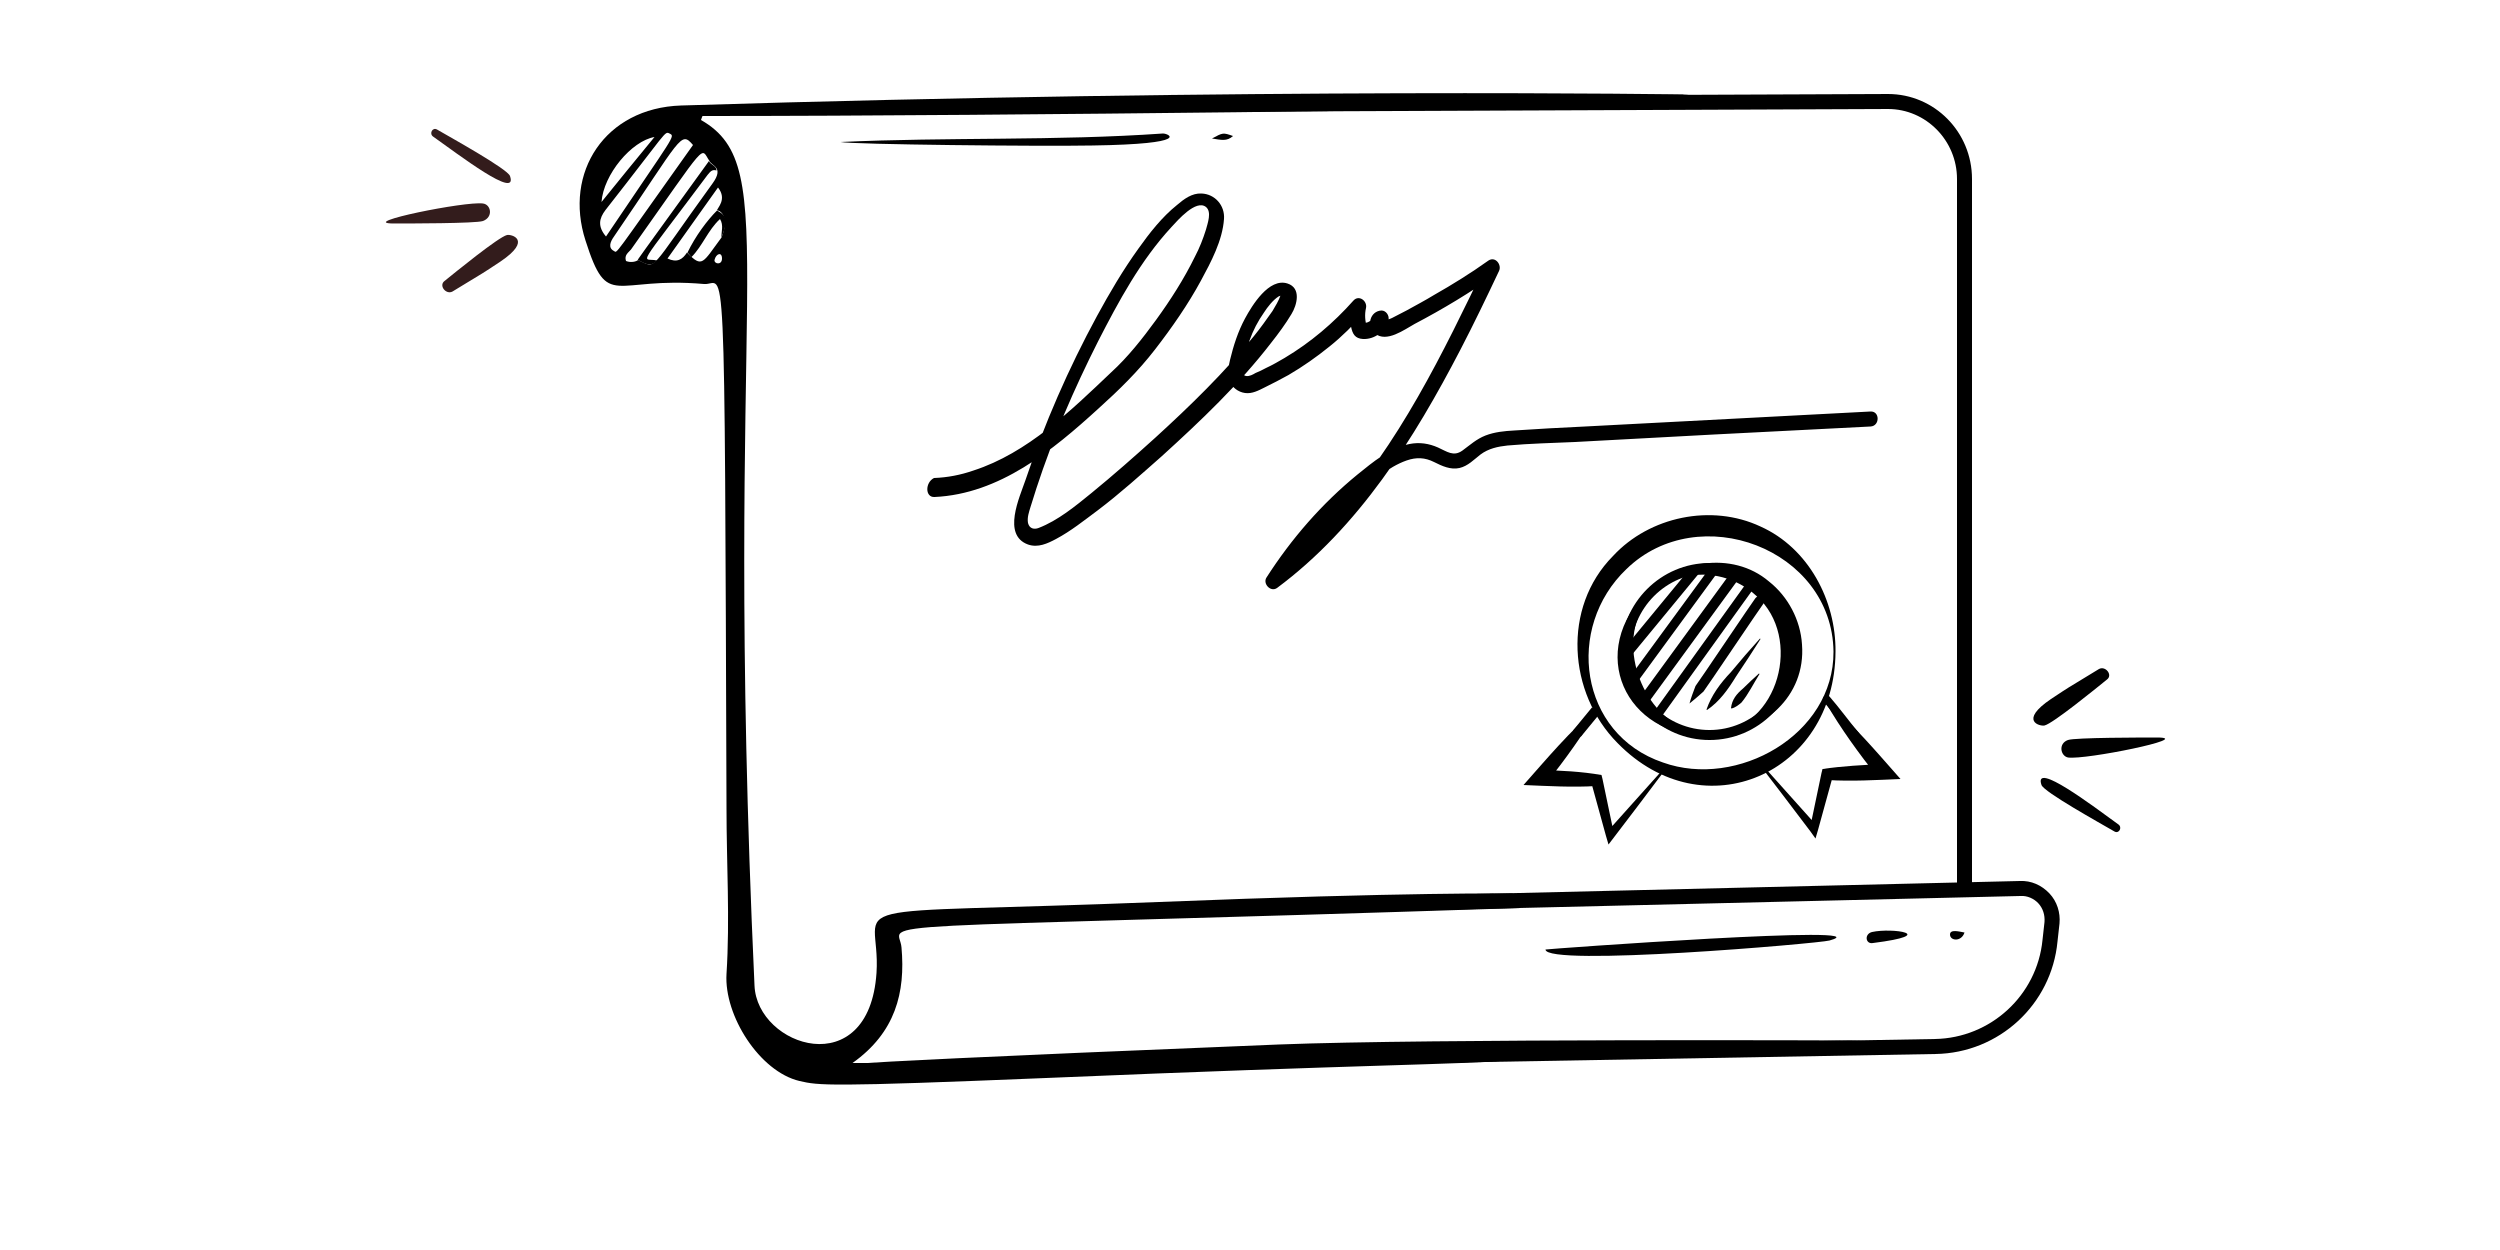
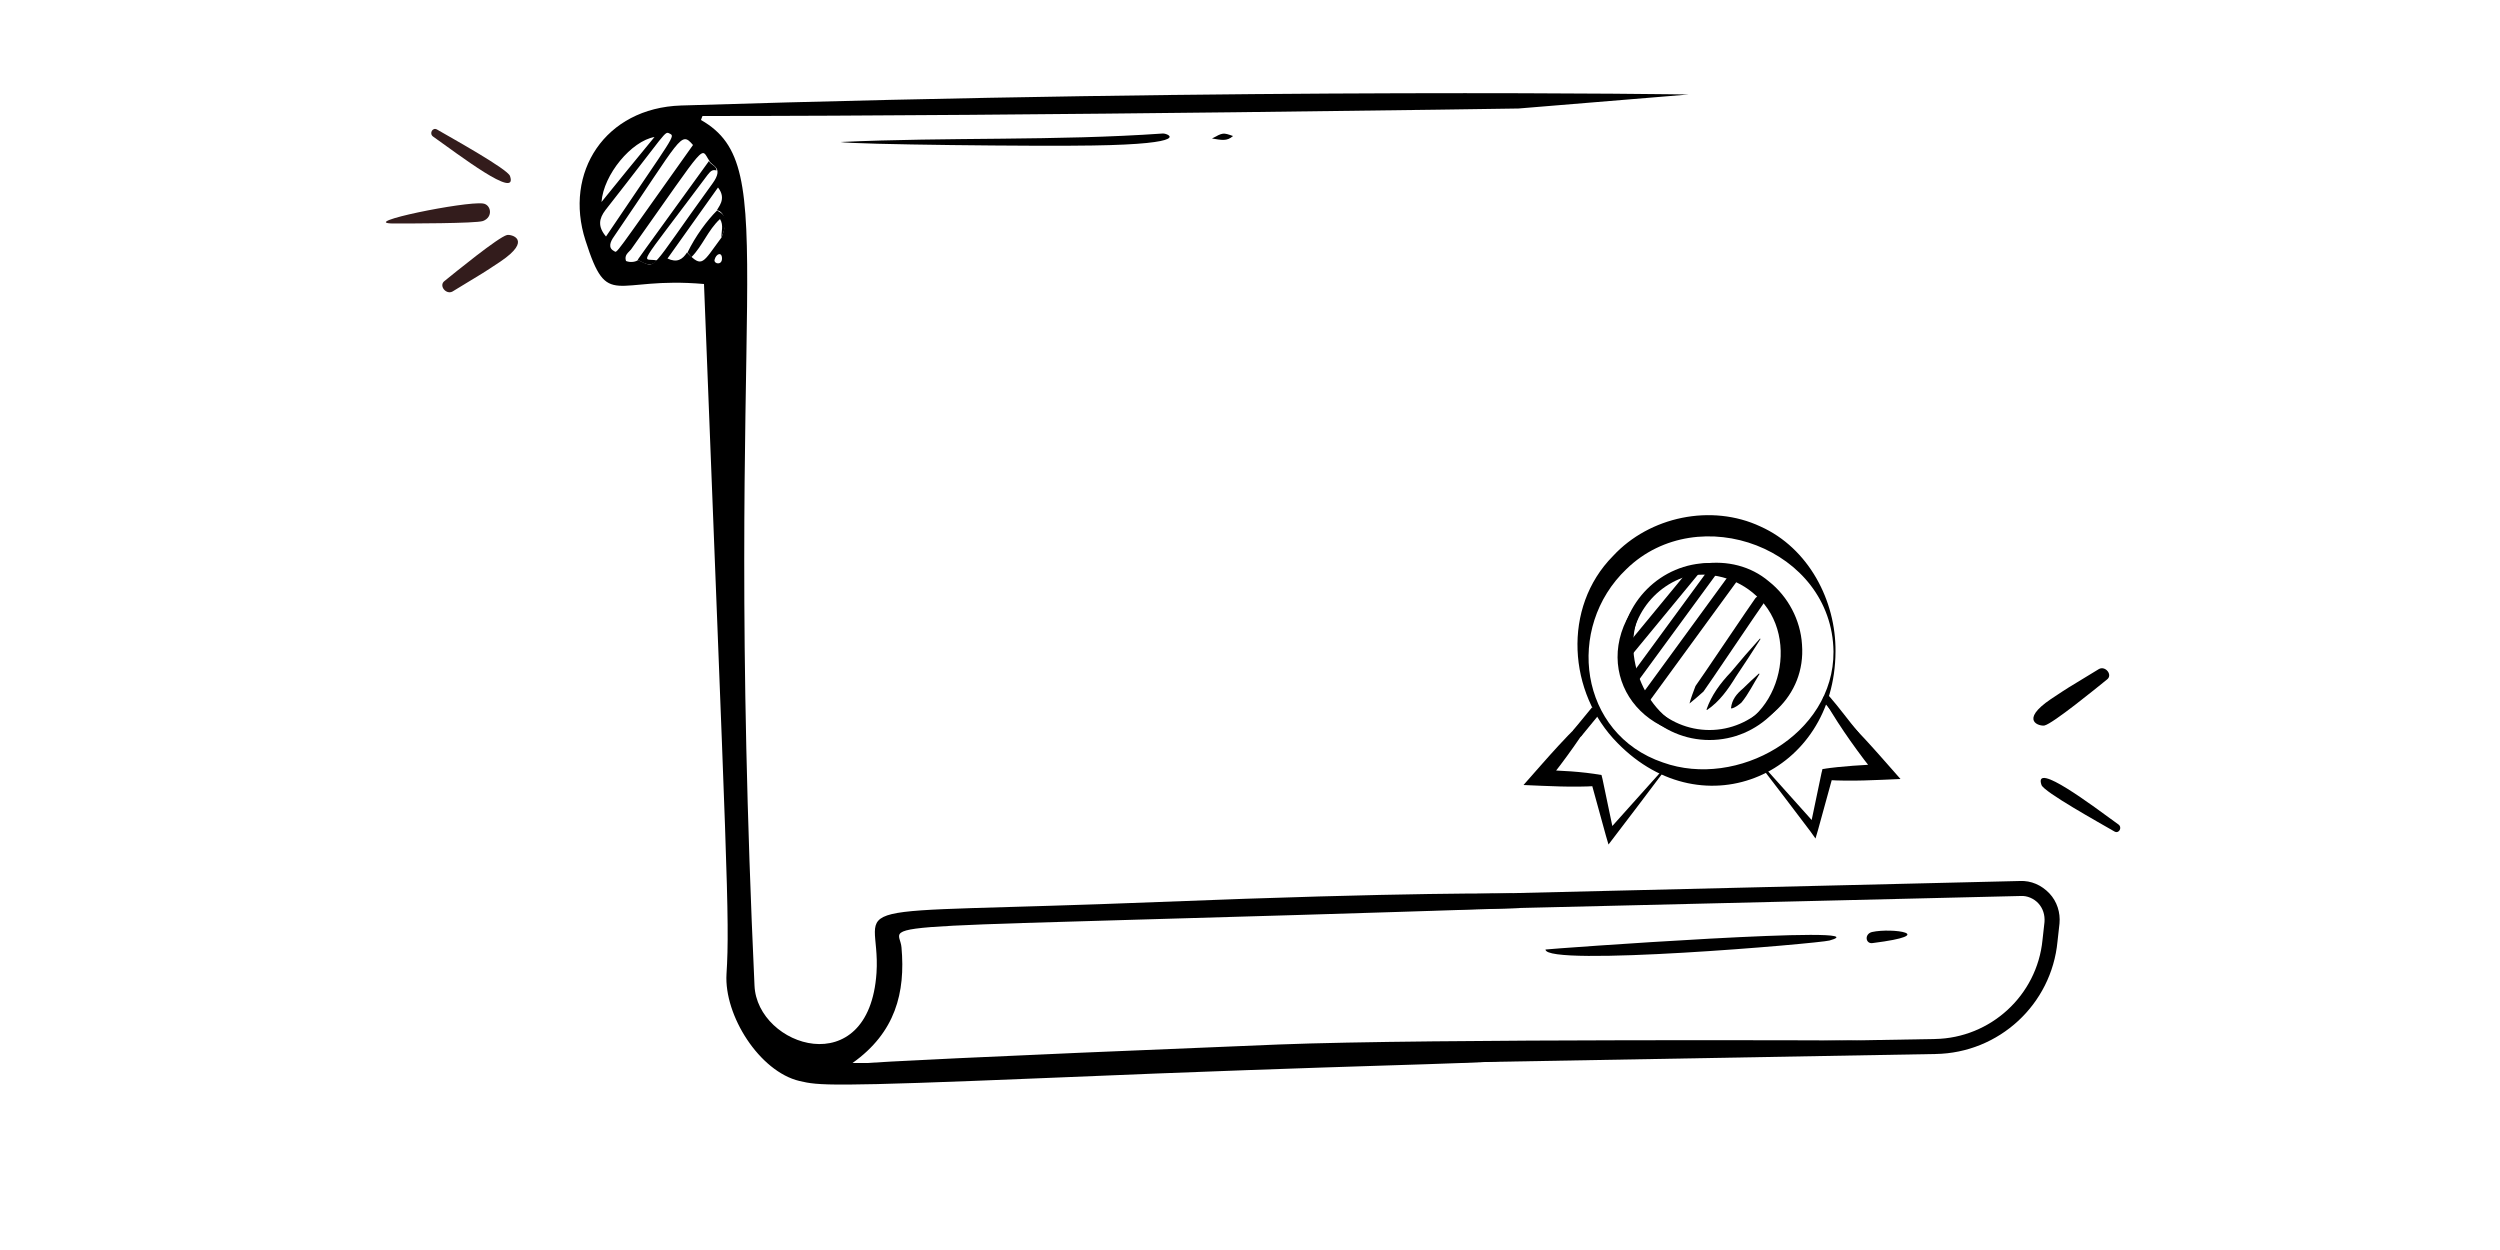
<svg xmlns="http://www.w3.org/2000/svg" width="500" height="250" viewBox="0 0 500 250" fill="none">
  <g clip-path="url(#clip0_801_175)">
-     <path d="M304.1 181.601C303.7 180.501 303.3 179.101 302.4 178.701C302.3 178.701 281.7 178.401 231.7 180.401C163.7 183.101 176.3 179.401 175.3 194.601C173.8 216.701 151.4 209.401 150.9 197.101C144.4 56.201 157 33.601 140.2 24.001C140.3 23.701 140.4 23.401 140.5 23.201C206.8 23.201 303.7 21.701 303.7 21.701L337.7 18.901C337.7 18.901 251.5 17.501 136.2 21.101C121 21.601 112.7 34.501 117.1 48.101C121.6 62.201 122.6 55.201 140.8 56.801C145.1 57.201 144.9 44.901 145.3 161.601C145.3 172.701 146 183.801 145.3 194.801C144.8 203.101 151.9 214.301 159.9 216.201C163.8 217.101 165.5 217.401 209.2 215.601C273.2 212.901 292.5 212.901 301.1 212.101C301.7 210.501 372.6 208.101 372.6 208.101C372.6 208.101 286 207.701 255.7 208.901C191.3 211.501 176.2 212.401 173.4 212.601C173 212.601 172.2 212.601 170.5 212.601C179.1 206.501 181.1 198.501 180.3 189.501C179.9 183.901 167 186.101 304.1 181.601ZM130.9 27.401C127.3 31.801 123.9 35.901 120.3 40.401C120.7 34.901 126.3 28.201 130.9 27.401ZM121.1 42.001C133.5 26.201 132.9 26.201 133.9 26.701C135.1 27.301 135 26.801 121.2 47.301C119.5 45.301 119.8 43.701 121.1 42.001ZM122.8 50.201C121.6 49.601 122 48.401 122.8 47.301C136.4 27.401 136.1 26.101 138.6 29.001C122.3 51.901 123.5 50.601 122.8 50.201ZM127.6 52.001C127.3 52.301 126.2 52.601 125.2 52.201C124.8 51.001 125.7 50.501 126.2 49.901C142 27.601 140 29.501 141.9 32.201C142.3 33.201 144.9 33.401 142.5 36.701C129.3 54.901 131.5 53.701 127.6 52.001ZM142.9 52.001C143.2 50.701 144.4 50.301 144.4 51.701C144.4 53.101 142.8 52.801 142.9 52.001ZM144.3 47.501C140.5 52.601 140.5 53.701 137.4 50.501C136.5 51.901 135.4 52.601 133.5 51.701C136.9 46.901 140.2 42.301 143.6 37.501C145.5 39.901 143.4 41.601 143.4 42.101C143.5 41.901 146.2 42.801 144.3 47.501Z" fill="black" />
+     <path d="M304.1 181.601C303.7 180.501 303.3 179.101 302.4 178.701C302.3 178.701 281.7 178.401 231.7 180.401C163.7 183.101 176.3 179.401 175.3 194.601C173.8 216.701 151.4 209.401 150.9 197.101C144.4 56.201 157 33.601 140.2 24.001C140.3 23.701 140.4 23.401 140.5 23.201C206.8 23.201 303.7 21.701 303.7 21.701L337.7 18.901C337.7 18.901 251.5 17.501 136.2 21.101C121 21.601 112.7 34.501 117.1 48.101C121.6 62.201 122.6 55.201 140.8 56.801C145.3 172.701 146 183.801 145.3 194.801C144.8 203.101 151.9 214.301 159.9 216.201C163.8 217.101 165.5 217.401 209.2 215.601C273.2 212.901 292.5 212.901 301.1 212.101C301.7 210.501 372.6 208.101 372.6 208.101C372.6 208.101 286 207.701 255.7 208.901C191.3 211.501 176.2 212.401 173.4 212.601C173 212.601 172.2 212.601 170.5 212.601C179.1 206.501 181.1 198.501 180.3 189.501C179.9 183.901 167 186.101 304.1 181.601ZM130.9 27.401C127.3 31.801 123.9 35.901 120.3 40.401C120.7 34.901 126.3 28.201 130.9 27.401ZM121.1 42.001C133.5 26.201 132.9 26.201 133.9 26.701C135.1 27.301 135 26.801 121.2 47.301C119.5 45.301 119.8 43.701 121.1 42.001ZM122.8 50.201C121.6 49.601 122 48.401 122.8 47.301C136.4 27.401 136.1 26.101 138.6 29.001C122.3 51.901 123.5 50.601 122.8 50.201ZM127.6 52.001C127.3 52.301 126.2 52.601 125.2 52.201C124.8 51.001 125.7 50.501 126.2 49.901C142 27.601 140 29.501 141.9 32.201C142.3 33.201 144.9 33.401 142.5 36.701C129.3 54.901 131.5 53.701 127.6 52.001ZM142.9 52.001C143.2 50.701 144.4 50.301 144.4 51.701C144.4 53.101 142.8 52.801 142.9 52.001ZM144.3 47.501C140.5 52.601 140.5 53.701 137.4 50.501C136.5 51.901 135.4 52.601 133.5 51.701C136.9 46.901 140.2 42.301 143.6 37.501C145.5 39.901 143.4 41.601 143.4 42.101C143.5 41.901 146.2 42.801 144.3 47.501Z" fill="black" />
    <path d="M131.4 52.099C128.5 51.399 126.7 54.799 141.5 34.999C142 34.399 142.4 33.799 143.3 34.099C143.3 33.099 142.1 32.999 141.8 32.199C127.3 52.299 127.4 51.999 127.6 51.999C128.8 52.599 130.1 53.599 131.4 52.099Z" fill="black" />
    <path d="M143.4 42.102C141.4 44.102 139.1 47.202 137.5 50.502C138.2 51.302 138.3 51.502 138.3 51.402C140.5 49.202 141.6 46.002 144 43.801C144.8 45.102 144.2 46.402 144.3 47.502C145.6 44.202 145.5 43.202 143.4 42.102Z" fill="black" />
    <path d="M218.5 29.099C238.6 28.799 233.7 26.699 232.6 26.699C211.2 28.199 189.7 27.399 168.1 28.399C170.4 28.899 208 29.299 218.5 29.099Z" fill="black" />
    <path d="M246.6 27.201C244.6 26.502 244.6 26.502 242.4 27.701C244.3 28.002 245.4 28.302 246.6 27.201Z" fill="black" />
    <path d="M309.1 189.902C309.1 193.402 363.7 188.702 365.9 188.102C377.8 184.802 309.3 189.802 309.1 189.902Z" fill="black" />
    <path d="M374.4 186.403C372.8 186.803 373.1 188.903 374.6 188.603C388 186.903 378.4 185.503 374.4 186.403Z" fill="black" />
-     <path d="M390 186.903C390 188.203 392.3 188.403 392.9 186.503C391.8 186.303 390 185.803 390 186.903Z" fill="black" />
    <path d="M96.6 40.7C93.1 40.2 71.5 44.6 78.6 44.7C81.6 44.7 95.2 44.7 96.6 44.2C98.7 43.4 98.2 40.9 96.6 40.7Z" fill="#331C1C" />
    <path d="M102 35.201C101.5 33.801 90.5 27.701 87.4 25.901C86.5 25.401 85.8 26.701 86.6 27.301C91.7 30.901 103.7 40.101 102 35.201Z" fill="#331C1C" />
    <path d="M101.4 47.003C99.7 47.403 91 54.503 88.9 56.203C87.7 57.103 89.2 59.003 90.5 58.303C98.2 53.603 95.7 55.203 100.1 52.303C106.6 47.903 102.2 46.803 101.4 47.003Z" fill="#331C1C" />
-     <path d="M413.6 151.5C417.1 152 438.7 147.6 431.6 147.5C428.6 147.5 415 147.5 413.6 148C411.6 148.7 412.1 151.2 413.6 151.5Z" fill="black" />
    <path d="M408.3 157.002C408.8 158.402 419.8 164.502 422.9 166.302C423.8 166.802 424.5 165.502 423.7 164.902C418.6 161.202 406.6 152.102 408.3 157.002Z" fill="black" />
    <path d="M408.9 145.1C410.6 144.7 419.3 137.6 421.4 135.9C422.6 135 421.1 133.1 419.8 133.8C412.1 138.5 414.6 136.9 410.2 139.8C403.7 144.2 408 145.3 408.9 145.1Z" fill="black" />
-     <path d="M394.4 178.001H391.4V35.801C391.4 28.101 385.2 21.801 377.6 21.801L206.6 22.501V19.501L377.6 18.801C386.9 18.801 394.4 26.401 394.4 35.801V178.001Z" fill="black" />
    <path d="M274.5 212.799L274.4 209.799L387 207.799C398.1 207.599 407.4 199.099 408.5 187.999L408.9 184.399C409 182.999 408.6 181.699 407.7 180.699C406.8 179.699 405.4 179.099 404.1 179.199L274.6 182.299L274.5 179.299L404 176.199C406.2 176.099 408.3 176.999 409.9 178.699C411.4 180.299 412.1 182.499 411.9 184.699L411.5 188.299C410.3 200.899 399.8 210.599 387.1 210.799L274.5 212.799Z" fill="black" />
-     <path d="M186.9 99.401C199.9 98.801 210.5 90.101 219.7 81.701C223.8 78.001 227.6 74.301 231 69.901C234.4 65.501 237.6 60.901 240.2 56.101C242.2 52.401 244.5 48.101 244.8 43.801C245 41.101 243 38.801 240.3 38.701C238.4 38.601 236.8 39.801 235.4 41.001C232.4 43.401 229.9 46.601 227.7 49.701C224.6 54.001 221.9 58.601 219.4 63.201C213.7 73.701 208.9 84.701 205.1 96.001C203.9 99.501 200.4 107.001 205.6 108.901C207.6 109.601 209.5 108.701 211.2 107.801C214.2 106.201 216.8 104.101 219.5 102.101C224 98.701 228.2 94.901 232.4 91.201C240.1 84.201 247.8 76.901 254.2 68.601C255.7 66.701 257.1 64.801 258.3 62.801C259.4 61.001 260.3 57.601 257.5 56.701C253.8 55.501 250.4 61.101 249 63.701C247.6 66.301 246.7 69.101 246 72.001C245.7 73.401 245.3 74.901 245.9 76.301C246.5 77.501 247.6 78.401 249 78.601C250.4 78.801 251.7 78.101 252.9 77.501C254.5 76.701 256.1 75.901 257.7 75.001C260.6 73.301 263.3 71.401 265.9 69.301C268.4 67.301 270.7 65.001 272.8 62.601C272 62.101 271.1 61.601 270.3 61.101C270 62.501 270 63.901 270.2 65.301C270.5 66.801 271 67.701 272.6 67.801C274.9 67.901 277.1 66.301 277.7 64.001C277.9 63.101 277.2 62.101 276.3 62.101C274 62.201 273.2 65.201 275 66.701C277.3 68.601 280.9 65.901 282.9 64.801C288.6 61.801 294.1 58.501 299.3 54.801C298.6 54.101 297.9 53.401 297.2 52.701C288.6 70.601 279.8 88.901 266.3 103.701C262.5 107.801 258.4 111.701 253.9 115.001C254.6 115.701 255.3 116.401 256 117.101C260.3 110.401 265.5 104.301 271.4 99.001C274.3 96.401 277.6 93.401 281.3 92.101C283.3 91.401 285 91.501 286.8 92.401C288.4 93.201 290.1 94.001 291.9 93.601C293.6 93.201 294.8 91.901 296.1 90.901C297.7 89.701 299.6 89.301 301.5 89.101C306 88.701 310.5 88.601 315 88.401C324.3 87.901 333.5 87.401 342.8 86.901C353.2 86.401 363.7 85.801 374.1 85.301C376 85.201 376 82.201 374.1 82.301C355.1 83.301 336 84.301 317 85.301C312.3 85.501 307.5 85.801 302.8 86.101C300.9 86.201 298.9 86.401 297.1 87.101C295.3 87.801 294 89.001 292.5 90.101C290.7 91.401 289.4 90.301 287.6 89.501C285.8 88.701 283.9 88.401 281.9 88.801C277.9 89.601 274.6 92.401 271.5 94.901C264.4 100.701 258.3 107.701 253.3 115.501C252.5 116.701 254.1 118.501 255.4 117.601C271.8 105.401 282.8 87.801 292.1 69.901C294.8 64.701 297.3 59.501 299.8 54.201C300.4 53.001 299.1 51.201 297.7 52.101C294.2 54.601 290.5 56.901 286.8 59.001C285 60.101 283.1 61.101 281.3 62.101C280.3 62.601 279.4 63.101 278.4 63.601C278 63.801 277.5 63.901 277.2 64.101C276.8 64.001 276.7 64.101 276.9 64.301C277 64.601 276.7 64.801 276.2 64.901C275.7 64.301 275.2 63.601 274.8 63.001C274.5 64.101 273.5 64.801 272.4 64.501C272.7 64.801 273.1 65.201 273.4 65.501C273 64.201 272.9 62.901 273.2 61.601C273.5 60.201 271.8 58.901 270.7 60.101C266.7 64.601 262.1 68.501 256.9 71.601C255.7 72.301 254.5 73.001 253.2 73.601C252.5 74.001 251.8 74.301 251.1 74.601C250.6 74.901 249.9 75.301 249.2 75.201C247.9 74.901 248.6 73.201 248.7 72.401C249 71.001 249.4 69.501 249.9 68.101C250.6 66.101 251.6 64.201 252.8 62.501C253.5 61.401 254.6 60.001 255.7 59.301C255.9 59.201 256.2 59.101 256.3 59.101C256 59.101 256.2 58.801 256.1 59.101C255.7 60.201 255.1 61.201 254.5 62.201C253.3 63.901 252.1 65.601 250.8 67.201C244.9 74.501 238 81.201 231.1 87.501C226.9 91.301 222.7 95.001 218.3 98.601C215.1 101.201 211.6 104.101 207.7 105.601C206.9 105.901 205.9 105.801 205.6 104.601C205.4 103.501 205.8 102.401 206.1 101.401C206.5 100.101 206.9 98.901 207.3 97.601C210.6 87.501 214.8 77.801 219.6 68.301C223.7 60.301 228.1 52.101 234.3 45.401C235.5 44.101 239.2 39.801 241.2 41.401C242.4 42.401 241.5 44.701 241.2 45.901C240.6 47.801 239.9 49.601 239 51.301C236.8 55.801 234.1 60.001 231.2 64.001C228.5 67.701 225.6 71.401 222.2 74.501C214.2 82.101 205.5 90.601 194.7 94.101C192.1 95.001 189.5 95.501 186.8 95.601C185 96.501 185 99.501 186.9 99.401Z" fill="black" />
    <path d="M367.1 130.302C367 154.702 340.8 166.302 323.5 148.602C313.6 138.602 312.4 121.502 322.6 111.202C329.9 103.302 342.3 100.702 352.1 105.302C361.7 109.602 367.2 120.102 367.1 130.302ZM366.7 130.302C366.4 109.702 339.7 99.802 325.3 113.802C313 125.502 315.8 146.802 332.6 152.502C347.4 157.802 366.8 147.002 366.7 130.302Z" fill="black" />
    <path d="M343 147.101C326.3 148.401 317.1 131.801 328.7 119.101C334.8 112.101 346.4 110.001 353.8 116.301C357.6 119.301 360.1 124.001 360.4 128.901C361.2 139.301 352.6 146.601 343 147.101ZM342.9 146.701C355.8 145.601 360.6 127.501 351.3 119.201C343.4 111.801 329.5 114.101 327 125.501C324.9 135.101 332.2 147.501 342.9 146.701Z" fill="black" />
    <path d="M341.9 148.002C332.1 148.002 324.2 140.002 324.2 130.302C324.2 120.602 332.2 112.602 341.9 112.602C351.6 112.602 359.6 120.602 359.6 130.302C359.6 140.002 351.7 148.002 341.9 148.002ZM341.9 114.602C333.2 114.602 326.2 121.702 326.2 130.302C326.2 139.002 333.3 146.002 341.9 146.002C350.5 146.002 357.6 138.902 357.6 130.302C357.6 121.702 350.6 114.602 341.9 114.602Z" fill="black" />
    <path d="M338.613 112.971L323.606 131.184L325.149 132.455L340.156 114.243L338.613 112.971Z" fill="black" />
    <path d="M341.765 113.838L325.457 136.105L326.909 137.169L343.218 114.901L341.765 113.838Z" fill="black" />
    <path d="M346.271 114.385L327.761 139.75L329.377 140.929L347.887 115.564L346.271 114.385Z" fill="black" />
-     <path d="M349.249 116.664L330.927 142.164L332.389 143.214L350.71 117.714L349.249 116.664Z" fill="black" />
    <path d="M353.9 117.203C353.6 118.403 353.1 119.603 352.7 120.703L350.7 123.603L346.7 129.503L342.7 135.403L340.7 138.303C339.8 139.103 338.9 139.903 337.9 140.703C338.2 139.503 338.7 138.303 339.1 137.203L341.1 134.303L345.1 128.403L349.1 122.503L351.1 119.603C352 118.803 352.9 118.003 353.9 117.203Z" fill="black" />
    <path d="M352.1 127.803C350.5 130.303 348.9 132.803 347.2 135.303C345.6 137.903 343.9 140.303 341.4 142.003L341.3 141.903C342.3 139.003 344.1 136.603 346.2 134.403C348.1 132.103 350 129.903 352 127.703L352.1 127.803Z" fill="black" />
    <path d="M351.9 134.802C350.7 136.702 349.7 138.802 348.3 140.502C347.7 141.002 347.1 141.502 346.3 141.702L346.2 141.602C346.4 139.902 347.3 138.802 348.6 137.702C349.7 136.602 350.8 135.602 351.9 134.602C351.7 134.702 351.9 134.802 351.9 134.802Z" fill="black" />
    <path d="M351.5 151.902C354.5 155.202 360.5 162.002 363.5 165.302L362 165.602L364.3 154.602L364.5 153.802C368.5 153.202 372.6 153.002 376.7 152.802L375.5 155.402C371.8 150.702 368.2 145.802 365.2 140.602L365.4 140.402C370.8 145.002 375.4 150.502 380.1 155.802C375.3 156.002 370.3 156.302 365.5 156.002L366.6 155.102L363.6 166.002L363.1 167.702L362.1 166.302C359.4 162.702 353.9 155.502 351.2 152.002C351.2 152.102 351.5 151.902 351.5 151.902Z" fill="black" />
    <path d="M364.8 140.403C366.8 142.803 368.6 145.303 370.6 147.603C370.9 147.903 371.4 147.903 371.7 147.603C372 147.303 372 146.903 371.7 146.503C369.7 144.103 367.9 141.603 365.9 139.303C365.6 139.003 365.1 139.003 364.8 139.303C364.5 139.603 364.5 140.003 364.8 140.403Z" fill="black" />
    <path d="M333.6 153.202C330.4 157.502 324.9 164.702 321.7 168.902L321.2 167.202L318.2 156.302L319.3 157.202C314.5 157.502 309.5 157.202 304.7 157.002C309.4 151.702 314 146.202 319.4 141.602L319.6 141.802C316.6 147.002 313 151.902 309.3 156.602L308.1 154.002C312.2 154.102 316.3 154.302 320.3 155.002L320.5 155.802L322.8 166.802L321.3 166.502L327.3 159.802L333.3 153.102L333.6 153.202Z" fill="black" />
    <path d="M318.41 141.466L314.6 146.102L316.146 147.371L319.955 142.736L318.41 141.466Z" fill="black" />
  </g>
  <defs>
    <clipPath id="clip0_801_175">
      <rect width="500" height="500" fill="white" transform="translate(0 -250)" />
    </clipPath>
  </defs>
</svg>